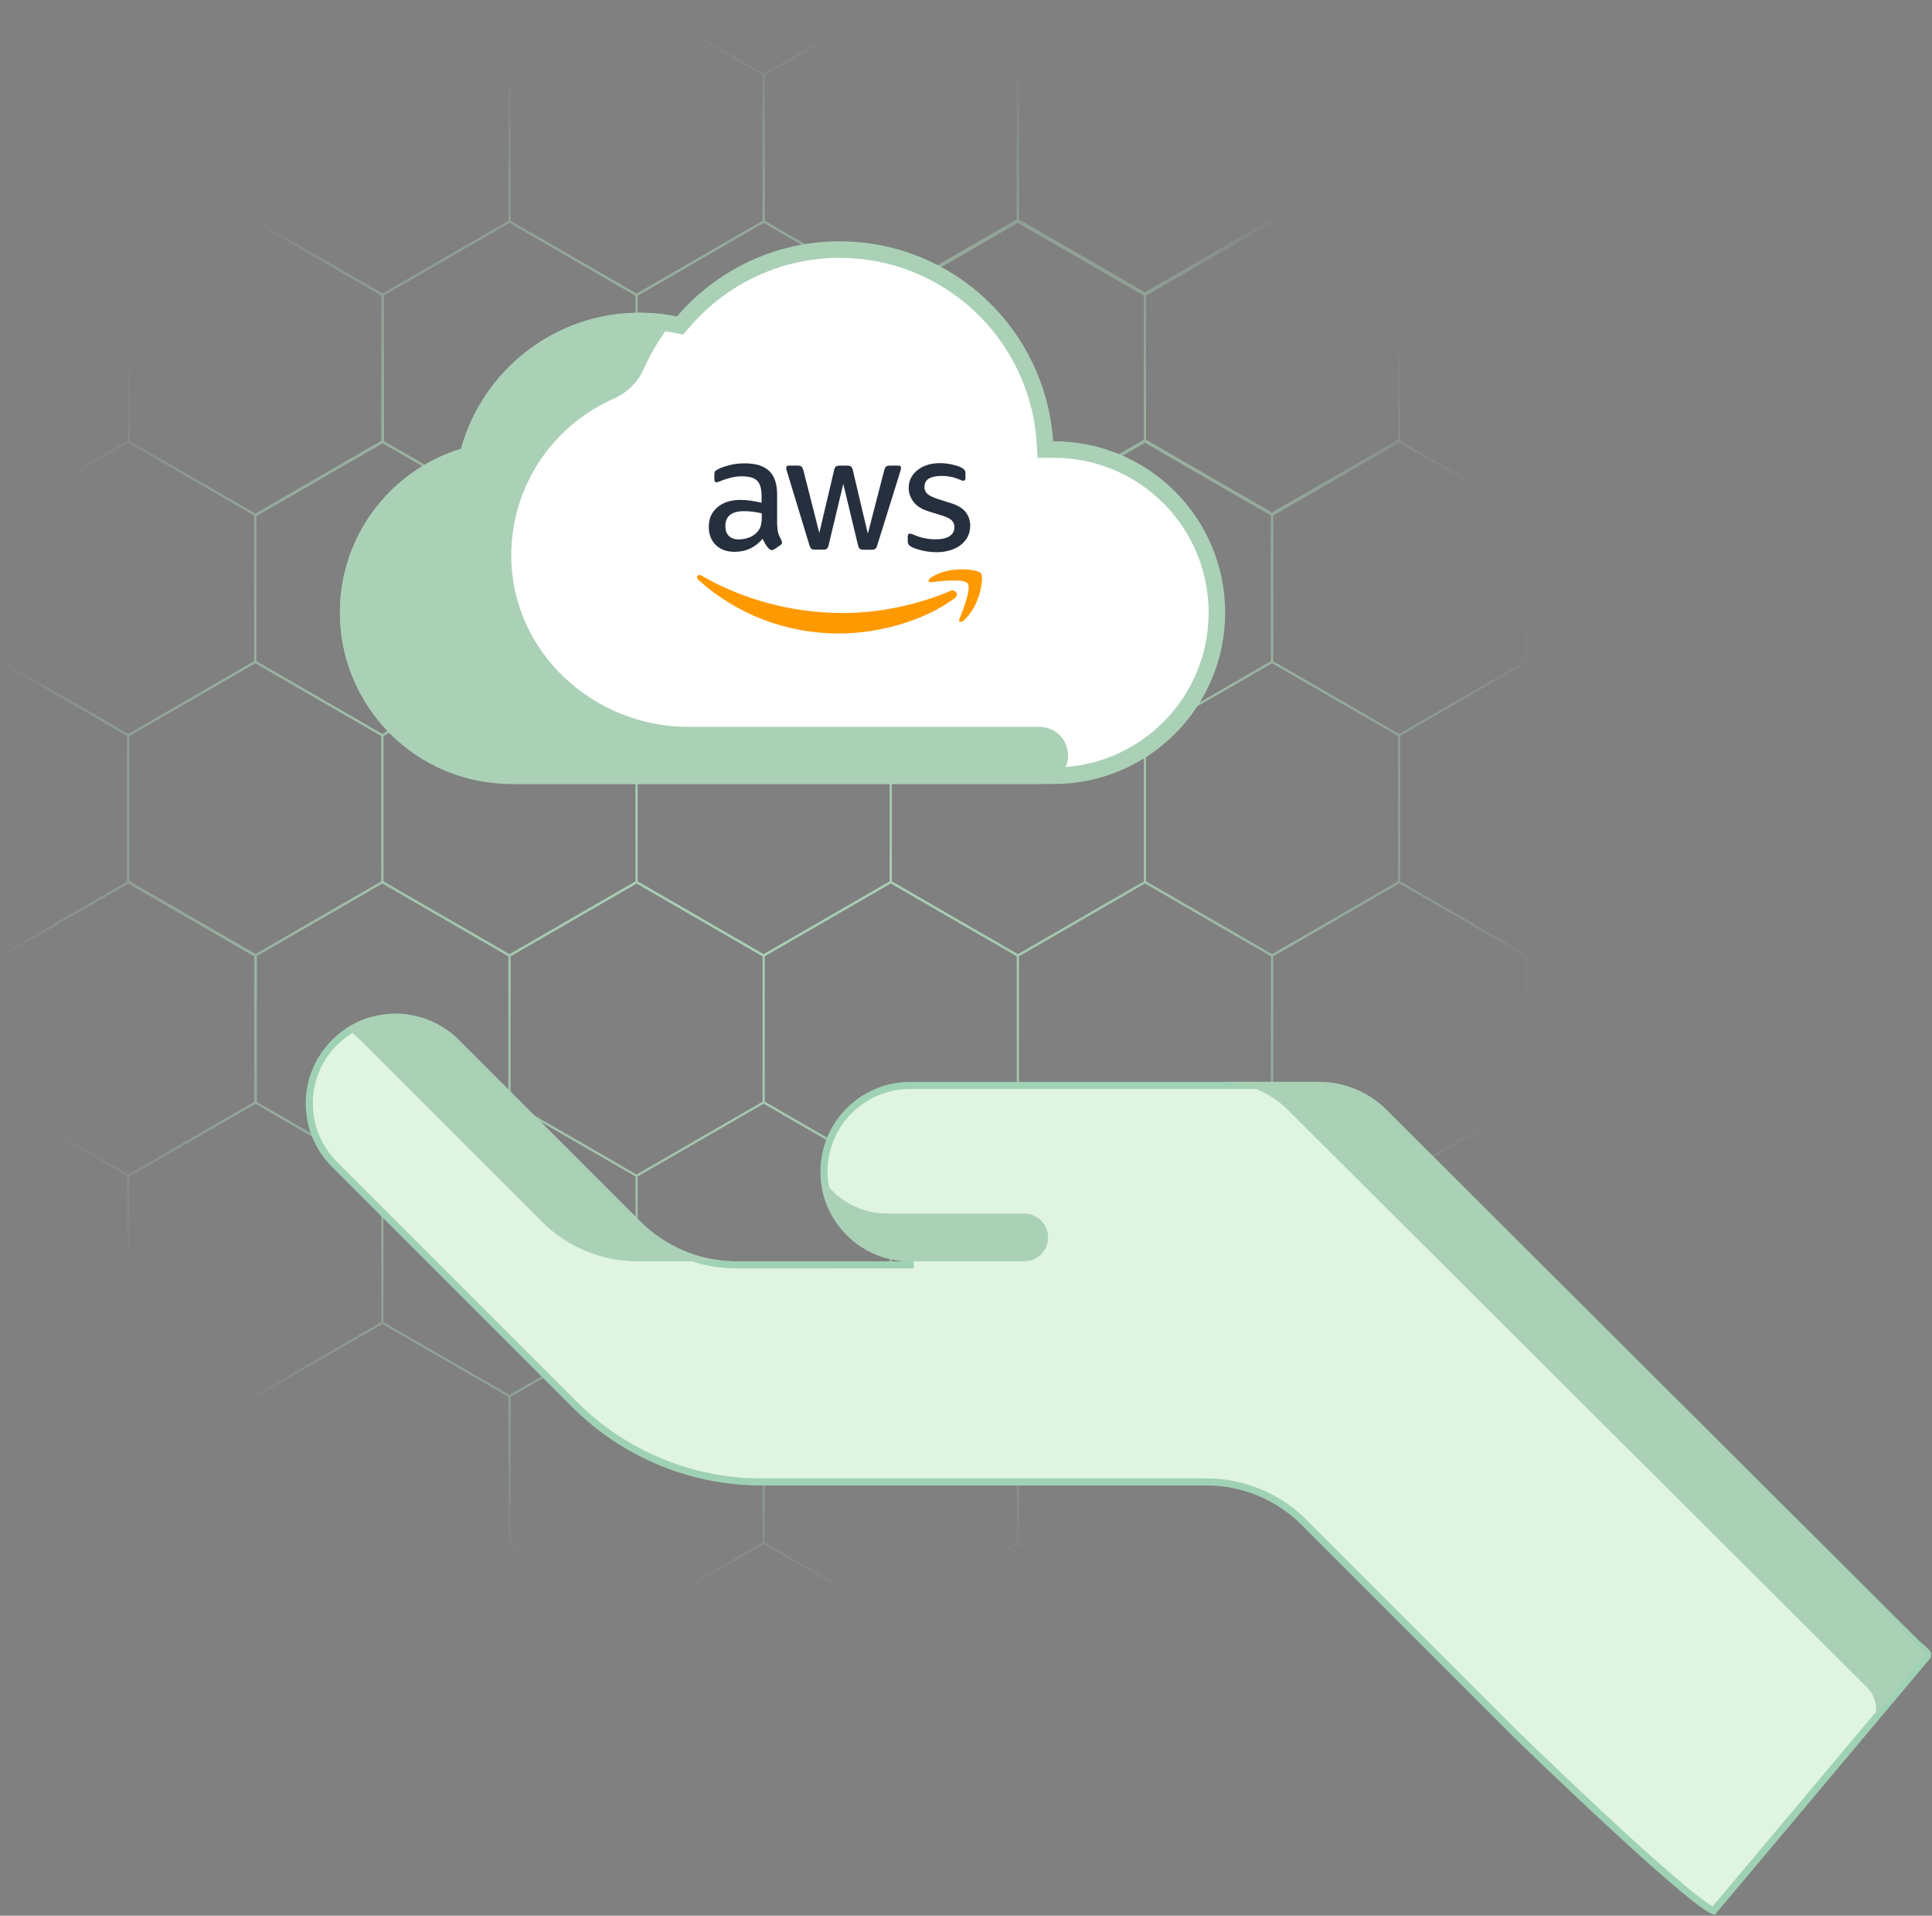
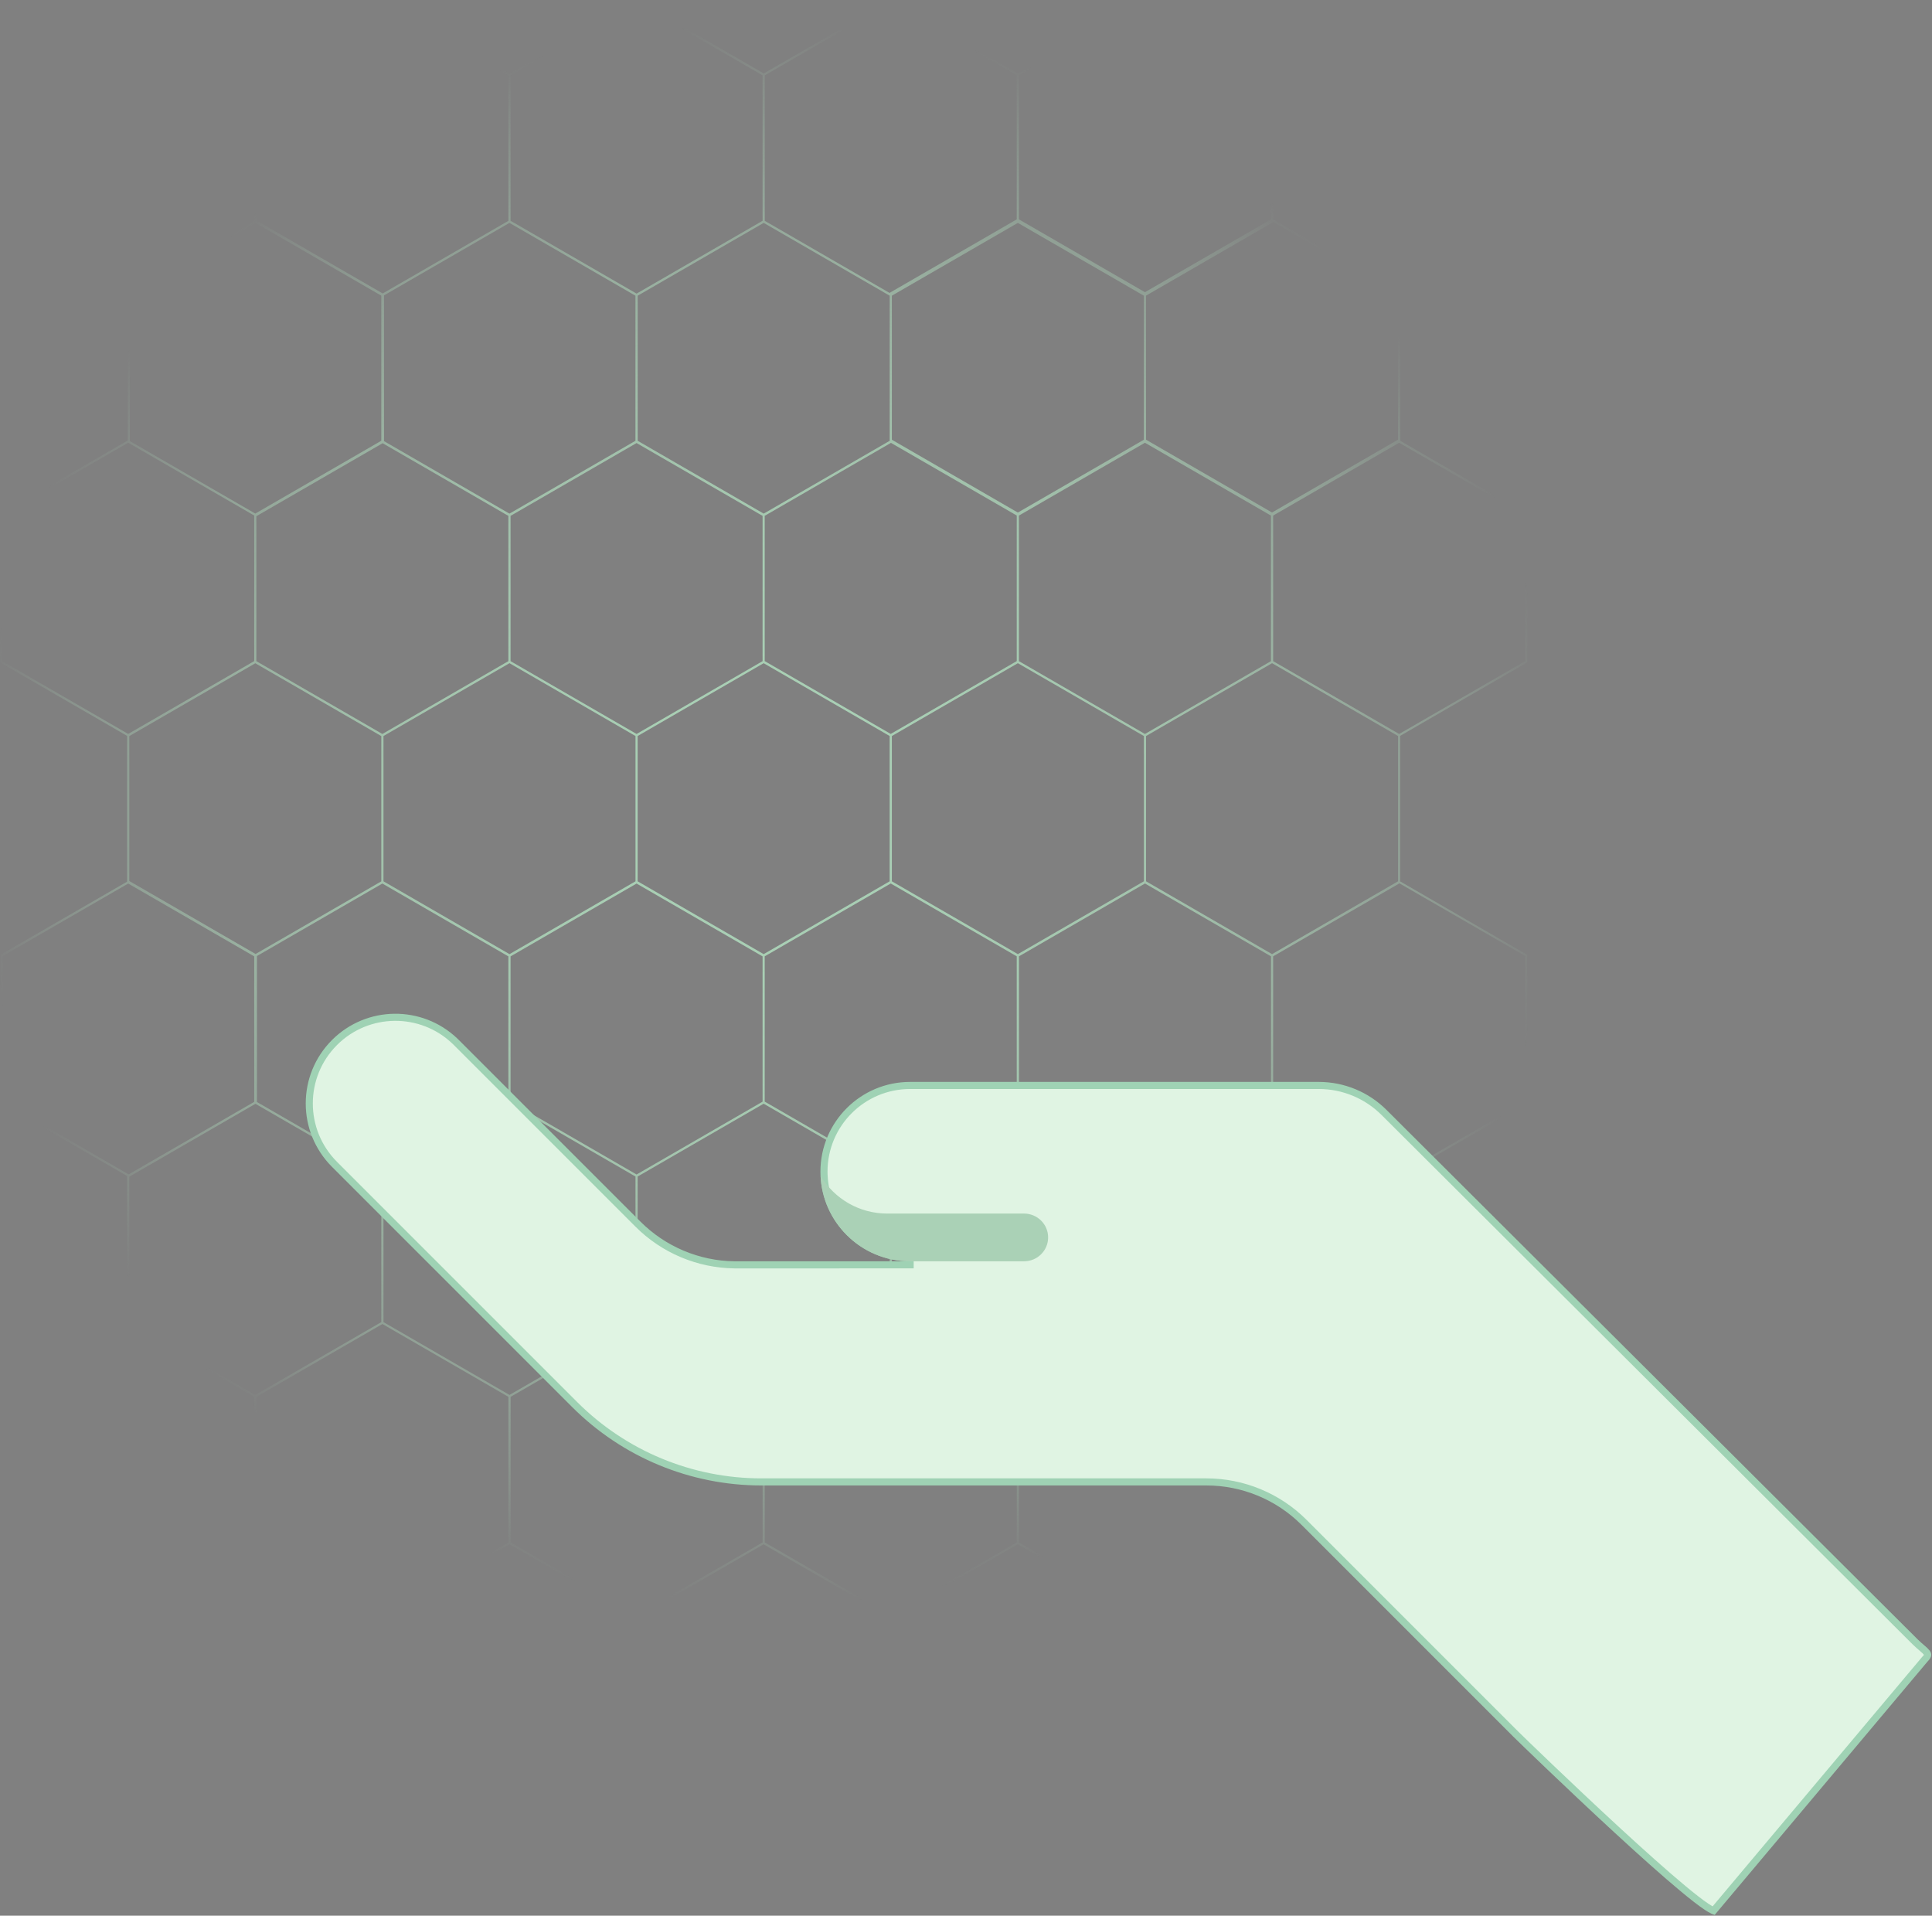
<svg xmlns="http://www.w3.org/2000/svg" width="818" height="811" viewBox="0 0 818 811" fill="none">
  <rect x="0" y="0" width="818" height="811" fill="#808080" stroke="none" />
  <path d="M646.674 280.432V217.706L592.869 186.611V123.968L539.064 92.873V31.363L485.011 0.124L484.783 0L430.978 31.095L377.4 0.124L377.173 0L323.368 31.095L269.79 0.124L269.563 0L215.758 31.095L162.179 0.124L161.952 0L107.672 31.363V93.615L54.115 124.566V186.467L0 217.706V280.432L53.805 311.527V373.244L0.475 404.05L0.248 404.174V466.9L53.805 497.85V560.247L107.61 591.342V653.511L161.89 684.874L215.696 653.779L269.501 684.874L323.306 653.779L377.111 684.874L430.916 653.779L484.722 684.874L538.774 653.655L539.002 653.532V590.888L591.795 560.391L592.022 560.267V498.098L592.332 498.283L646.385 467.064L646.612 466.941V404.215L592.807 373.12V311.527L646.612 280.432H646.674ZM323.347 94.357L376.698 125.184V186.611L323.347 217.439L269.996 186.611V125.184L323.347 94.357ZM430.958 94.357L484.309 125.184V186.158L430.958 216.985L377.607 186.158V125.184L430.958 94.357ZM430.958 403.926L377.607 373.099V311.589L430.958 280.762L484.309 311.589V373.099L430.958 403.926ZM108.787 404.73L161.89 374.047L215.241 404.874V466.384L161.89 497.212L108.787 466.529V404.751V404.73ZM269.521 187.559L322.872 218.386V279.897L269.521 310.724L216.17 279.897V218.386L269.521 187.559ZM377.256 187.498L430.483 218.242V279.876L377.132 310.703L323.781 279.876V218.366L377.235 187.477L377.256 187.498ZM323.327 403.926L269.976 373.099V311.589L323.327 280.762L376.678 311.589V373.099L323.327 403.926ZM216.17 404.874L269.521 374.047L322.872 404.874V466.384L269.521 497.212L216.17 466.384V404.874ZM431.412 279.897V218.263L484.763 187.436L538.114 218.263V279.897L484.763 310.724L431.412 279.897ZM162.365 311.589L215.716 280.762L269.067 311.589V373.099L215.716 403.926L162.365 373.099V311.589ZM377.132 497.191L323.781 466.364V404.854L377.132 374.027L430.483 404.854V466.364L377.132 497.191ZM269.047 125.184V186.611L215.696 217.439L162.592 186.756V125.04L215.696 94.357L269.047 125.184ZM162.014 187.642L215.241 218.386V279.897L161.89 310.724L108.539 279.897V218.531L161.994 187.642H162.014ZM108.085 280.783L161.436 311.61V373.12L108.209 403.865L54.755 372.976V311.61L108.106 280.783H108.085ZM162.365 559.711V498.077L215.716 467.25L269.067 498.077V559.711L215.716 590.538L189.041 575.124L162.365 559.711ZM269.976 559.711V498.077L323.327 467.25L376.678 498.077V559.711L323.327 590.538L296.651 575.124L269.976 559.711ZM377.607 559.711V498.077L430.958 467.25L483.503 497.624V560.164L430.958 590.538L404.282 575.124L377.607 559.711ZM537.804 466.178L484.453 497.005L431.432 466.364V404.854L484.783 374.027L538.134 404.854V466.343L537.825 466.158L537.804 466.178ZM538.589 403.926L485.238 373.099V311.589L538.589 280.762L591.94 311.589V373.099L538.589 403.926ZM645.745 279.897L592.394 310.724L539.043 279.897V218.263L592.394 187.436L645.745 218.263V279.897ZM591.919 124.504V186.137L538.568 216.965L485.217 186.137V125.163L539.022 94.068V93.945L591.898 124.483L591.919 124.504ZM538.114 31.899V92.873L484.763 123.7L431.412 92.873V31.899L484.763 1.072L538.114 31.899ZM430.483 31.899V92.873L376.678 123.968V124.03L323.801 93.491V31.899L377.152 1.072L430.503 31.899H430.483ZM322.872 31.899V93.471L269.521 124.298L216.17 93.471V31.899L269.521 1.072L322.872 31.899ZM161.911 1.092L215.262 31.919V93.491L162.035 124.236L108.581 93.347V31.919L161.911 1.092ZM55.003 125.101L108.168 94.377L161.436 125.163V186.591L108.085 217.418L54.982 186.735V125.101H55.003ZM0.929 218.242L54.28 187.415L107.631 218.242V279.876L54.28 310.703L0.929 279.897V218.263V218.242ZM1.177 404.73L54.28 374.047L107.631 404.874V466.467L54.466 497.17L1.177 466.384V404.751V404.73ZM54.755 498.139L108.147 467.291L161.436 498.077V559.711L108.085 590.538L54.734 559.711V498.139H54.755ZM108.56 652.975V591.342L161.911 560.514L188.587 575.928L215.262 591.342V652.975L161.911 683.802L108.56 652.975ZM216.191 652.975V591.342L269.542 560.514L296.218 575.928L322.893 591.342V652.975L269.542 683.802L216.191 652.975ZM323.801 652.975V591.342L377.152 560.514L403.828 575.928L430.503 591.342V652.975L377.152 683.802L323.801 652.975ZM538.114 652.975L484.763 683.802L431.412 652.975V591.342L484.371 560.741L537.783 591.609L538.093 591.424V652.975H538.114ZM591.134 559.711L538.196 590.311L485.258 559.711V497.995L538.134 467.435L591.155 498.077V559.711H591.134ZM645.745 466.364L592.394 497.191L539.043 466.364V404.854L592.518 373.965L645.745 404.709V466.343V466.364Z" fill="url(#paint0_radial_4561_430)" />
  <path d="M141.635 441.34C155.659 427.329 178.247 427.11 192.539 440.683L193.214 441.34L270.097 518.223C280.969 529.095 295.646 535.281 310.99 535.471L311.722 535.476L385.346 535.462V532.462C375.264 532.462 366.157 528.388 359.557 521.788C353.318 515.549 349.335 507.075 348.921 497.67L348.92 497.651L348.918 497.632L348.894 497.23C348.875 496.826 348.868 496.416 348.868 495.999C348.868 475.851 365.198 459.521 385.346 459.521H558.364C568.744 459.521 578.695 463.648 586.025 470.978L586.027 470.979L810.877 695.084C811.917 696.124 812.971 697.005 813.833 697.747C814.734 698.522 815.374 699.105 815.779 699.64C816.157 700.139 816.201 700.427 816.169 700.651C816.128 700.942 815.905 701.493 815.011 702.387L814.965 702.433L814.923 702.483L725.522 808.896C725.456 808.872 725.378 808.842 725.289 808.804C724.635 808.527 723.69 807.984 722.457 807.157C720.011 805.516 716.683 802.929 712.742 799.66C704.872 793.132 694.689 784.001 684.488 774.607C664.089 755.82 643.695 736.047 641.731 734.083L552.164 644.516C541.172 633.525 526.268 627.358 510.741 627.358H322.324C292.707 627.358 264.298 615.581 243.348 594.643H243.349L141.636 492.93C134.518 485.799 130.947 476.472 130.947 467.142C130.947 457.798 134.518 448.457 141.635 441.34Z" fill="#E0F4E3" stroke="#9FD2B4" stroke-width="3" />
-   <path d="M271.158 517.163C281.585 527.59 295.609 533.599 310.293 533.962L269.959 533.976C254.749 533.976 240.159 527.927 229.395 517.163L152.511 440.279C150.652 438.42 148.645 436.803 146.543 435.402C161.281 425.689 181.3 427.319 194.274 440.279L271.158 517.163Z" fill="#AAD1B6" />
-   <path d="M814.978 700.502L794.052 726.254C794.936 721.922 793.586 717.434 790.459 714.309L545.324 469.917C537.699 462.306 527.379 458.021 516.602 458.021H558.364C569.142 458.021 579.461 462.306 587.086 469.917L746.492 629.323C750.454 633.285 813.925 696.189 814.978 700.502Z" fill="#AAD1B6" />
  <path d="M443.773 523.858C443.773 529.449 439.192 533.962 433.548 533.962H385.345C374.851 533.962 365.366 529.719 358.496 522.848C352.002 516.354 347.853 507.53 347.422 497.736C350.372 502.707 354.522 506.695 359.385 509.47C364.248 512.232 369.812 513.754 375.605 513.754H433.548C439.192 513.754 443.773 518.281 443.773 523.858Z" fill="#AAD1B6" />
  <g clip-path="url(#clip0_4561_430)">
    <path d="M355.504 105.673C401.687 105.673 439.392 141.618 442.389 187.054L442.605 190.323H445.881C445.993 190.323 446.089 190.319 446.157 190.315C446.192 190.313 446.225 190.31 446.251 190.309C484.353 190.344 515.23 221.243 515.23 259.353C515.229 297.485 484.317 328.396 446.185 328.396H216.461C178.329 328.396 147.416 297.484 147.416 259.353C147.416 228.269 167.966 201.986 196.227 193.336L198.063 192.773L198.575 190.924C207.365 159.203 236.37 135.9 270.869 135.9C276.024 135.9 281.054 136.424 285.915 137.412L287.934 137.822L289.273 136.258C305.272 117.554 328.983 105.673 355.504 105.673Z" fill="white" stroke="#AAD1B6" stroke-width="7" />
    <g clip-path="url(#clip1_4561_430)">
      <path d="M329.109 222.261C329.109 223.745 329.27 224.948 329.551 225.831C329.872 226.713 330.273 227.676 330.835 228.719C331.036 229.04 331.116 229.361 331.116 229.641C331.116 230.042 330.875 230.444 330.353 230.845L327.825 232.529C327.464 232.77 327.103 232.89 326.782 232.89C326.38 232.89 325.979 232.69 325.578 232.329C325.016 231.727 324.534 231.085 324.133 230.444C323.732 229.762 323.33 229 322.889 228.077C319.759 231.767 315.826 233.612 311.09 233.612C307.719 233.612 305.03 232.65 303.064 230.724C301.097 228.799 300.094 226.232 300.094 223.023C300.094 219.614 301.298 216.846 303.746 214.761C306.194 212.675 309.445 211.632 313.578 211.632C314.943 211.632 316.347 211.752 317.832 211.953C319.317 212.153 320.842 212.474 322.447 212.835V209.907C322.447 206.859 321.805 204.733 320.561 203.49C319.277 202.246 317.11 201.645 314.02 201.645C312.615 201.645 311.17 201.805 309.686 202.166C308.201 202.527 306.756 202.968 305.351 203.53C304.709 203.811 304.228 203.971 303.947 204.051C303.666 204.131 303.465 204.172 303.305 204.172C302.743 204.172 302.462 203.77 302.462 202.928V200.963C302.462 200.321 302.542 199.84 302.743 199.559C302.943 199.278 303.305 198.997 303.866 198.717C305.271 197.995 306.957 197.393 308.923 196.912C310.889 196.39 312.976 196.15 315.184 196.15C319.959 196.15 323.451 197.233 325.698 199.398C327.905 201.564 329.029 204.853 329.029 209.265V222.261H329.109ZM312.816 228.358C314.14 228.358 315.505 228.117 316.949 227.636C318.394 227.155 319.678 226.272 320.762 225.069C321.404 224.307 321.886 223.464 322.126 222.502C322.367 221.539 322.528 220.376 322.528 219.012V217.328C321.364 217.047 320.12 216.806 318.836 216.646C317.551 216.485 316.307 216.405 315.063 216.405C312.374 216.405 310.408 216.926 309.084 218.009C307.759 219.092 307.117 220.617 307.117 222.622C307.117 224.507 307.599 225.911 308.602 226.874C309.565 227.876 310.97 228.358 312.816 228.358ZM345.041 232.69C344.319 232.69 343.837 232.569 343.516 232.289C343.195 232.048 342.914 231.486 342.674 230.724L333.243 199.719C333.002 198.917 332.882 198.396 332.882 198.115C332.882 197.473 333.203 197.112 333.845 197.112H337.778C338.54 197.112 339.062 197.233 339.343 197.513C339.664 197.754 339.905 198.315 340.145 199.078L346.887 225.63L353.148 199.078C353.349 198.275 353.589 197.754 353.911 197.513C354.232 197.273 354.793 197.112 355.516 197.112H358.726C359.489 197.112 360.011 197.233 360.332 197.513C360.653 197.754 360.934 198.315 361.094 199.078L367.435 225.951L374.378 199.078C374.618 198.275 374.899 197.754 375.18 197.513C375.501 197.273 376.023 197.112 376.745 197.112H380.478C381.12 197.112 381.481 197.433 381.481 198.115C381.481 198.315 381.441 198.516 381.401 198.757C381.361 198.997 381.28 199.318 381.12 199.759L371.448 230.764C371.207 231.567 370.926 232.088 370.605 232.329C370.284 232.569 369.762 232.73 369.08 232.73H365.629C364.866 232.73 364.345 232.609 364.024 232.329C363.703 232.048 363.422 231.526 363.261 230.724L357.041 204.853L350.861 230.684C350.66 231.486 350.419 232.008 350.098 232.289C349.777 232.569 349.215 232.69 348.493 232.69H345.041ZM396.611 233.773C394.524 233.773 392.437 233.532 390.43 233.051C388.424 232.569 386.859 232.048 385.815 231.446C385.173 231.085 384.732 230.684 384.571 230.323C384.411 229.962 384.33 229.561 384.33 229.2V227.155C384.33 226.312 384.651 225.911 385.253 225.911C385.494 225.911 385.735 225.951 385.976 226.031C386.216 226.112 386.578 226.272 386.979 226.433C388.343 227.034 389.828 227.515 391.393 227.836C392.999 228.157 394.564 228.318 396.169 228.318C398.697 228.318 400.664 227.876 402.028 226.994C403.393 226.112 404.115 224.828 404.115 223.184C404.115 222.061 403.754 221.138 403.032 220.376C402.309 219.614 400.945 218.932 398.978 218.29L393.159 216.485C390.23 215.563 388.062 214.199 386.738 212.394C385.414 210.629 384.732 208.664 384.732 206.578C384.732 204.894 385.093 203.409 385.815 202.126C386.537 200.842 387.501 199.719 388.705 198.837C389.909 197.914 391.273 197.233 392.878 196.751C394.484 196.27 396.169 196.069 397.935 196.069C398.818 196.069 399.741 196.109 400.624 196.23C401.547 196.35 402.389 196.511 403.232 196.671C404.035 196.872 404.797 197.072 405.52 197.313C406.242 197.553 406.804 197.794 407.205 198.035C407.767 198.356 408.168 198.676 408.409 199.037C408.65 199.358 408.77 199.8 408.77 200.361V202.246C408.77 203.089 408.449 203.53 407.847 203.53C407.526 203.53 407.005 203.369 406.322 203.048C404.035 202.006 401.466 201.484 398.617 201.484C396.33 201.484 394.524 201.845 393.28 202.607C392.036 203.369 391.393 204.533 391.393 206.177C391.393 207.3 391.795 208.263 392.597 209.025C393.4 209.787 394.885 210.549 397.012 211.231L402.711 213.036C405.6 213.958 407.687 215.242 408.931 216.886C410.175 218.531 410.777 220.416 410.777 222.502C410.777 224.226 410.416 225.791 409.734 227.155C409.011 228.518 408.048 229.722 406.804 230.684C405.56 231.687 404.075 232.409 402.349 232.93C400.543 233.492 398.657 233.773 396.611 233.773Z" fill="#252F3E" />
-       <path fill-rule="evenodd" clip-rule="evenodd" d="M404.195 253.266C390.992 263.013 371.809 268.187 355.315 268.187C332.199 268.187 311.371 259.643 295.639 245.444C294.395 244.321 295.519 242.797 297.004 243.68C314.02 253.547 335.009 259.523 356.72 259.523C371.368 259.523 387.461 256.475 402.269 250.217C404.476 249.215 406.363 251.661 404.195 253.266Z" fill="#FF9900" />
      <path fill-rule="evenodd" clip-rule="evenodd" d="M409.693 247.009C408.008 244.843 398.537 245.966 394.243 246.487C392.959 246.648 392.758 245.525 393.922 244.682C401.466 239.388 413.867 240.912 415.312 242.677C416.757 244.482 414.911 256.876 407.847 262.812C406.764 263.735 405.72 263.253 406.202 262.05C407.807 258.079 411.379 249.135 409.693 247.009Z" fill="#FF9900" />
    </g>
-     <path d="M440.14 307.715H291.431C251.403 307.715 217.087 276.339 216.47 236.315C216.005 206.212 233.899 180.277 259.668 168.87C265.37 166.346 270.003 161.988 272.525 156.285C276.122 148.152 280.884 140.65 286.587 133.977C281.508 132.946 276.253 132.398 270.869 132.398C234.75 132.398 204.4 156.796 195.203 189.987C164.972 199.242 143.13 227.7 143.938 261.146C144.898 300.906 179.059 331.897 218.83 331.897H440.14C446.817 331.897 452.23 326.483 452.23 319.806C452.23 313.128 446.817 307.715 440.14 307.715Z" fill="#AAD1B6" />
  </g>
  <defs>
    <radialGradient id="paint0_radial_4561_430" cx="0" cy="0" r="1" gradientUnits="userSpaceOnUse" gradientTransform="translate(325.943 344.629) scale(336.381 336.611)">
      <stop stop-color="#A9D0B5" />
      <stop offset="0.18" stop-color="#A9D0B5" stop-opacity="0.98" />
      <stop offset="0.32" stop-color="#A9D0B5" stop-opacity="0.94" />
      <stop offset="0.45" stop-color="#A9D0B5" stop-opacity="0.86" />
      <stop offset="0.57" stop-color="#A9D0B5" stop-opacity="0.75" />
      <stop offset="0.69" stop-color="#A9D0B5" stop-opacity="0.6" />
      <stop offset="0.8" stop-color="#A9D0B5" stop-opacity="0.42" />
      <stop offset="0.91" stop-color="#A9D0B5" stop-opacity="0.21" />
      <stop offset="1" stop-color="#A9D0B5" stop-opacity="0" />
    </radialGradient>
    <clipPath id="clip0_4561_430">
-       <rect width="374.814" height="374.814" fill="white" transform="translate(143.916 29.628)" />
-     </clipPath>
+       </clipPath>
    <clipPath id="clip1_4561_430">
      <rect width="122" height="73" fill="white" transform="translate(294.436 195.628)" />
    </clipPath>
  </defs>
</svg>